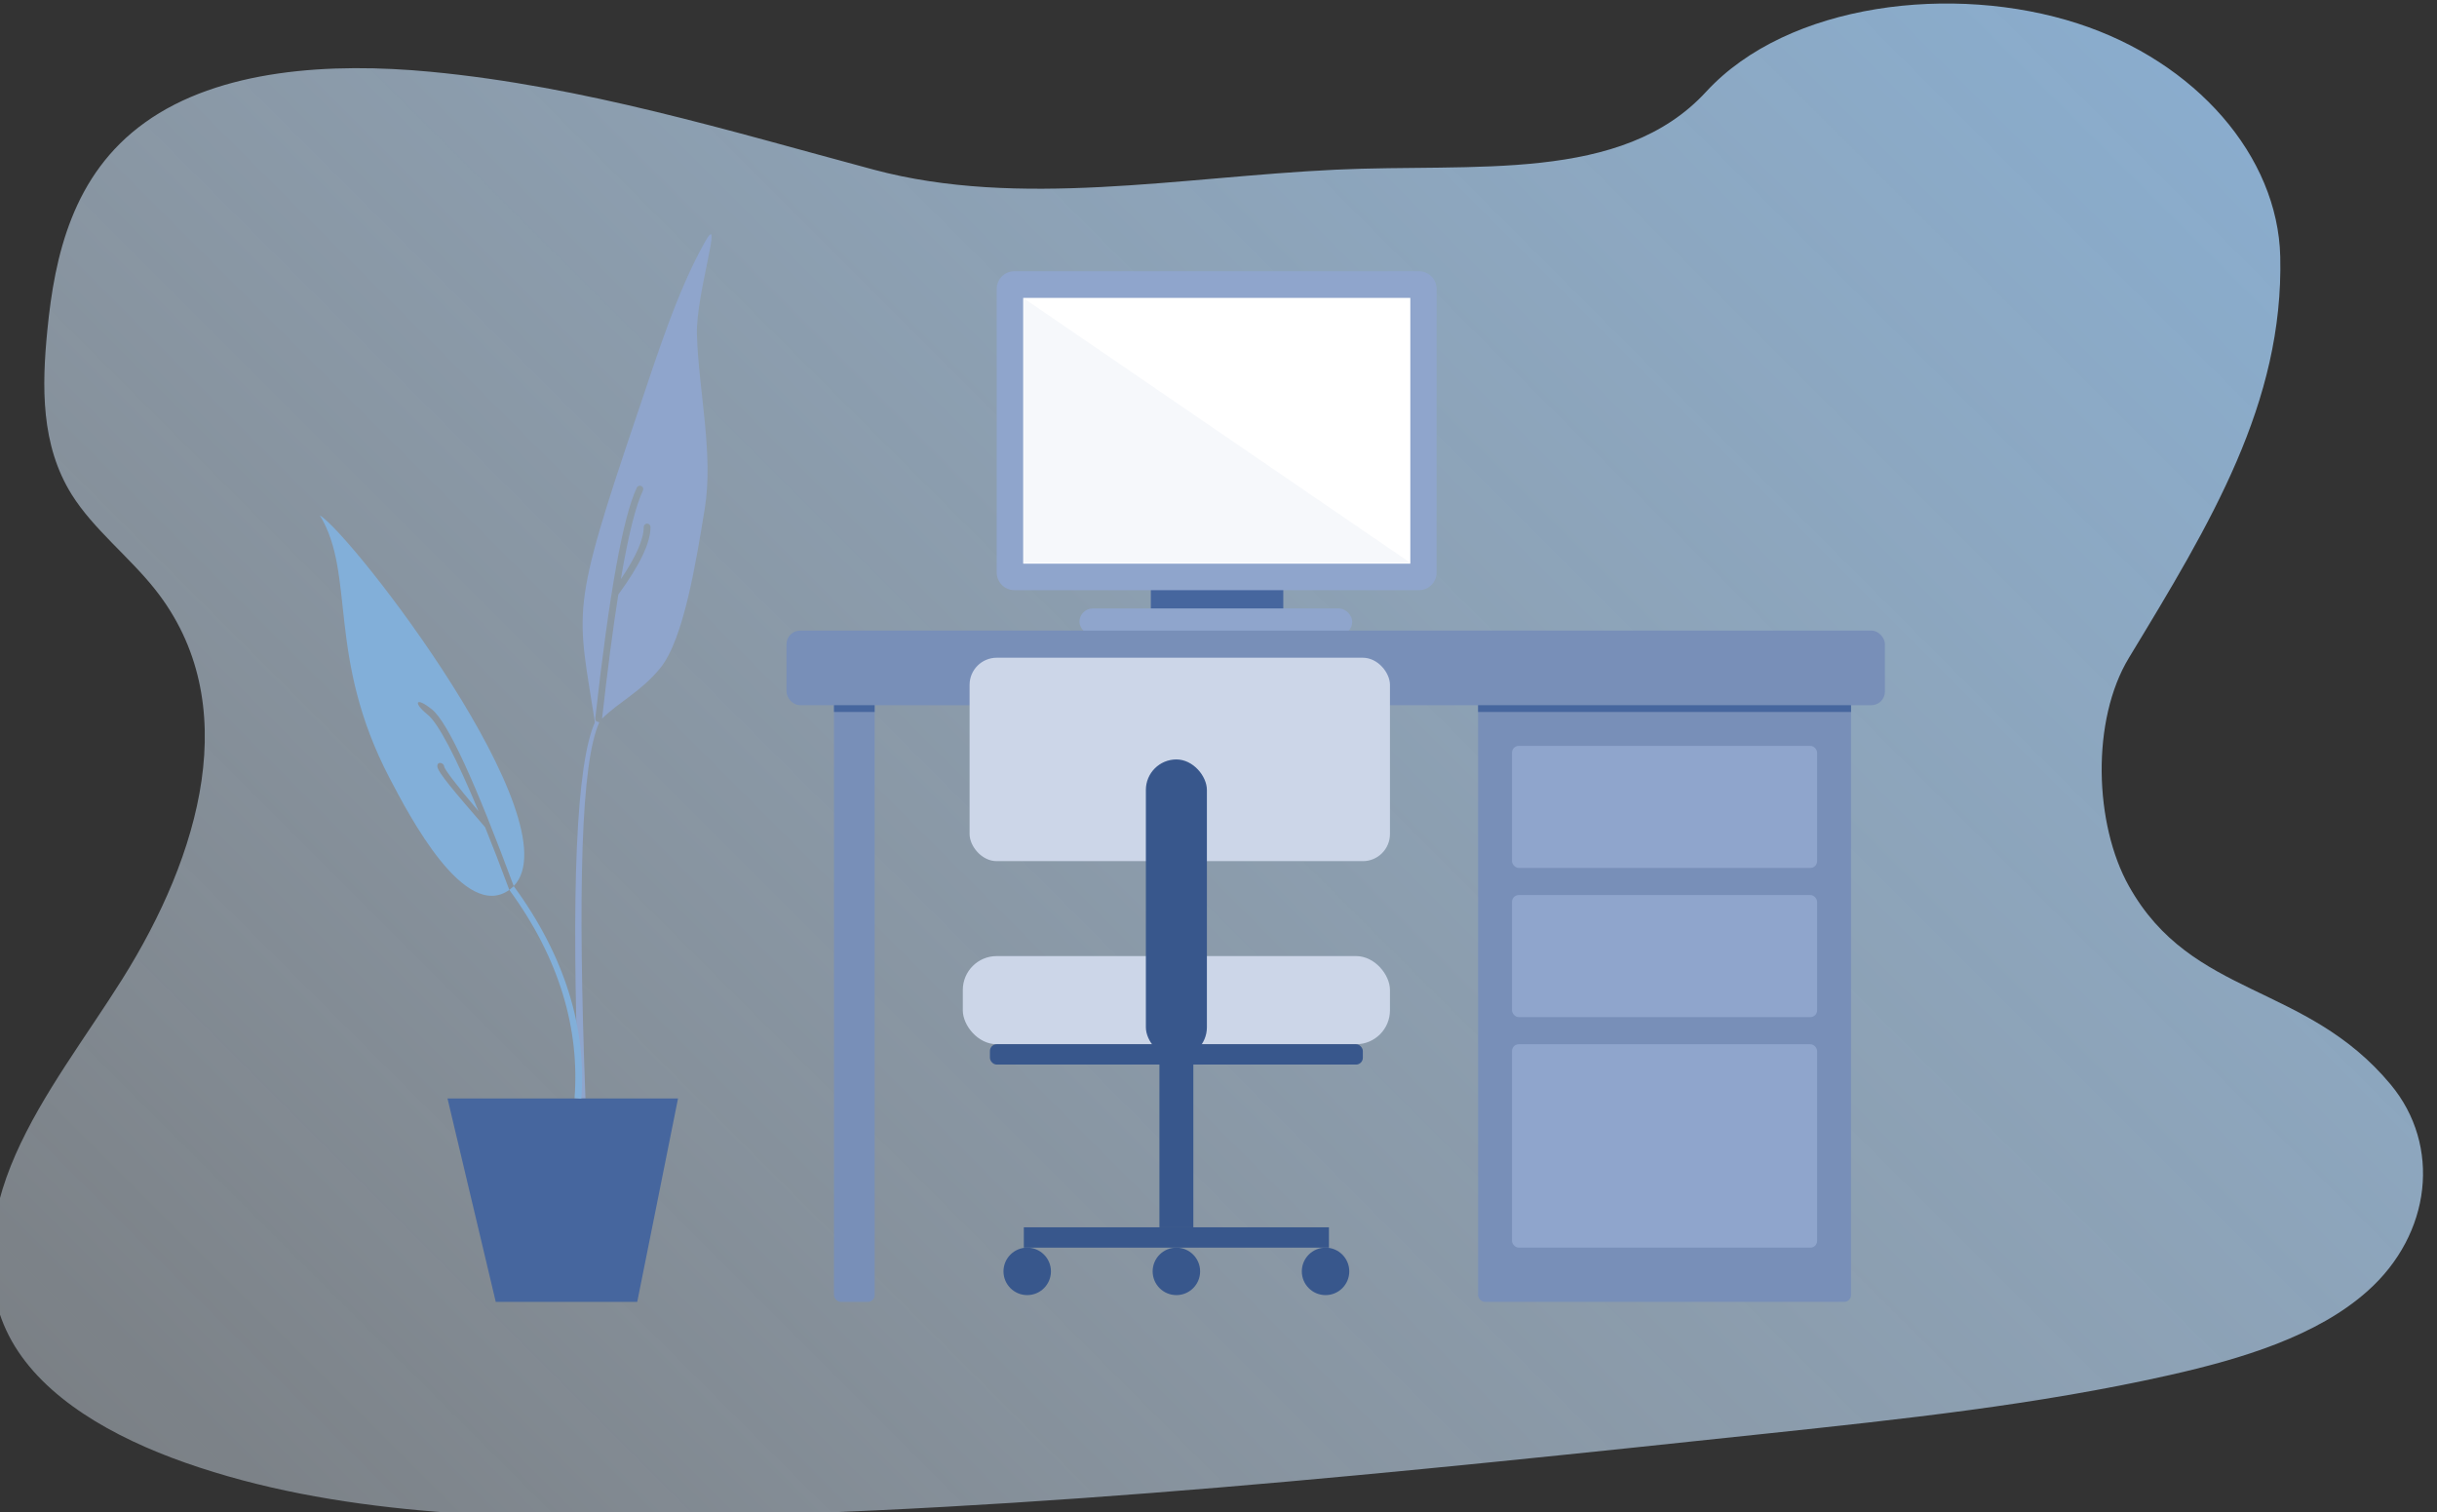
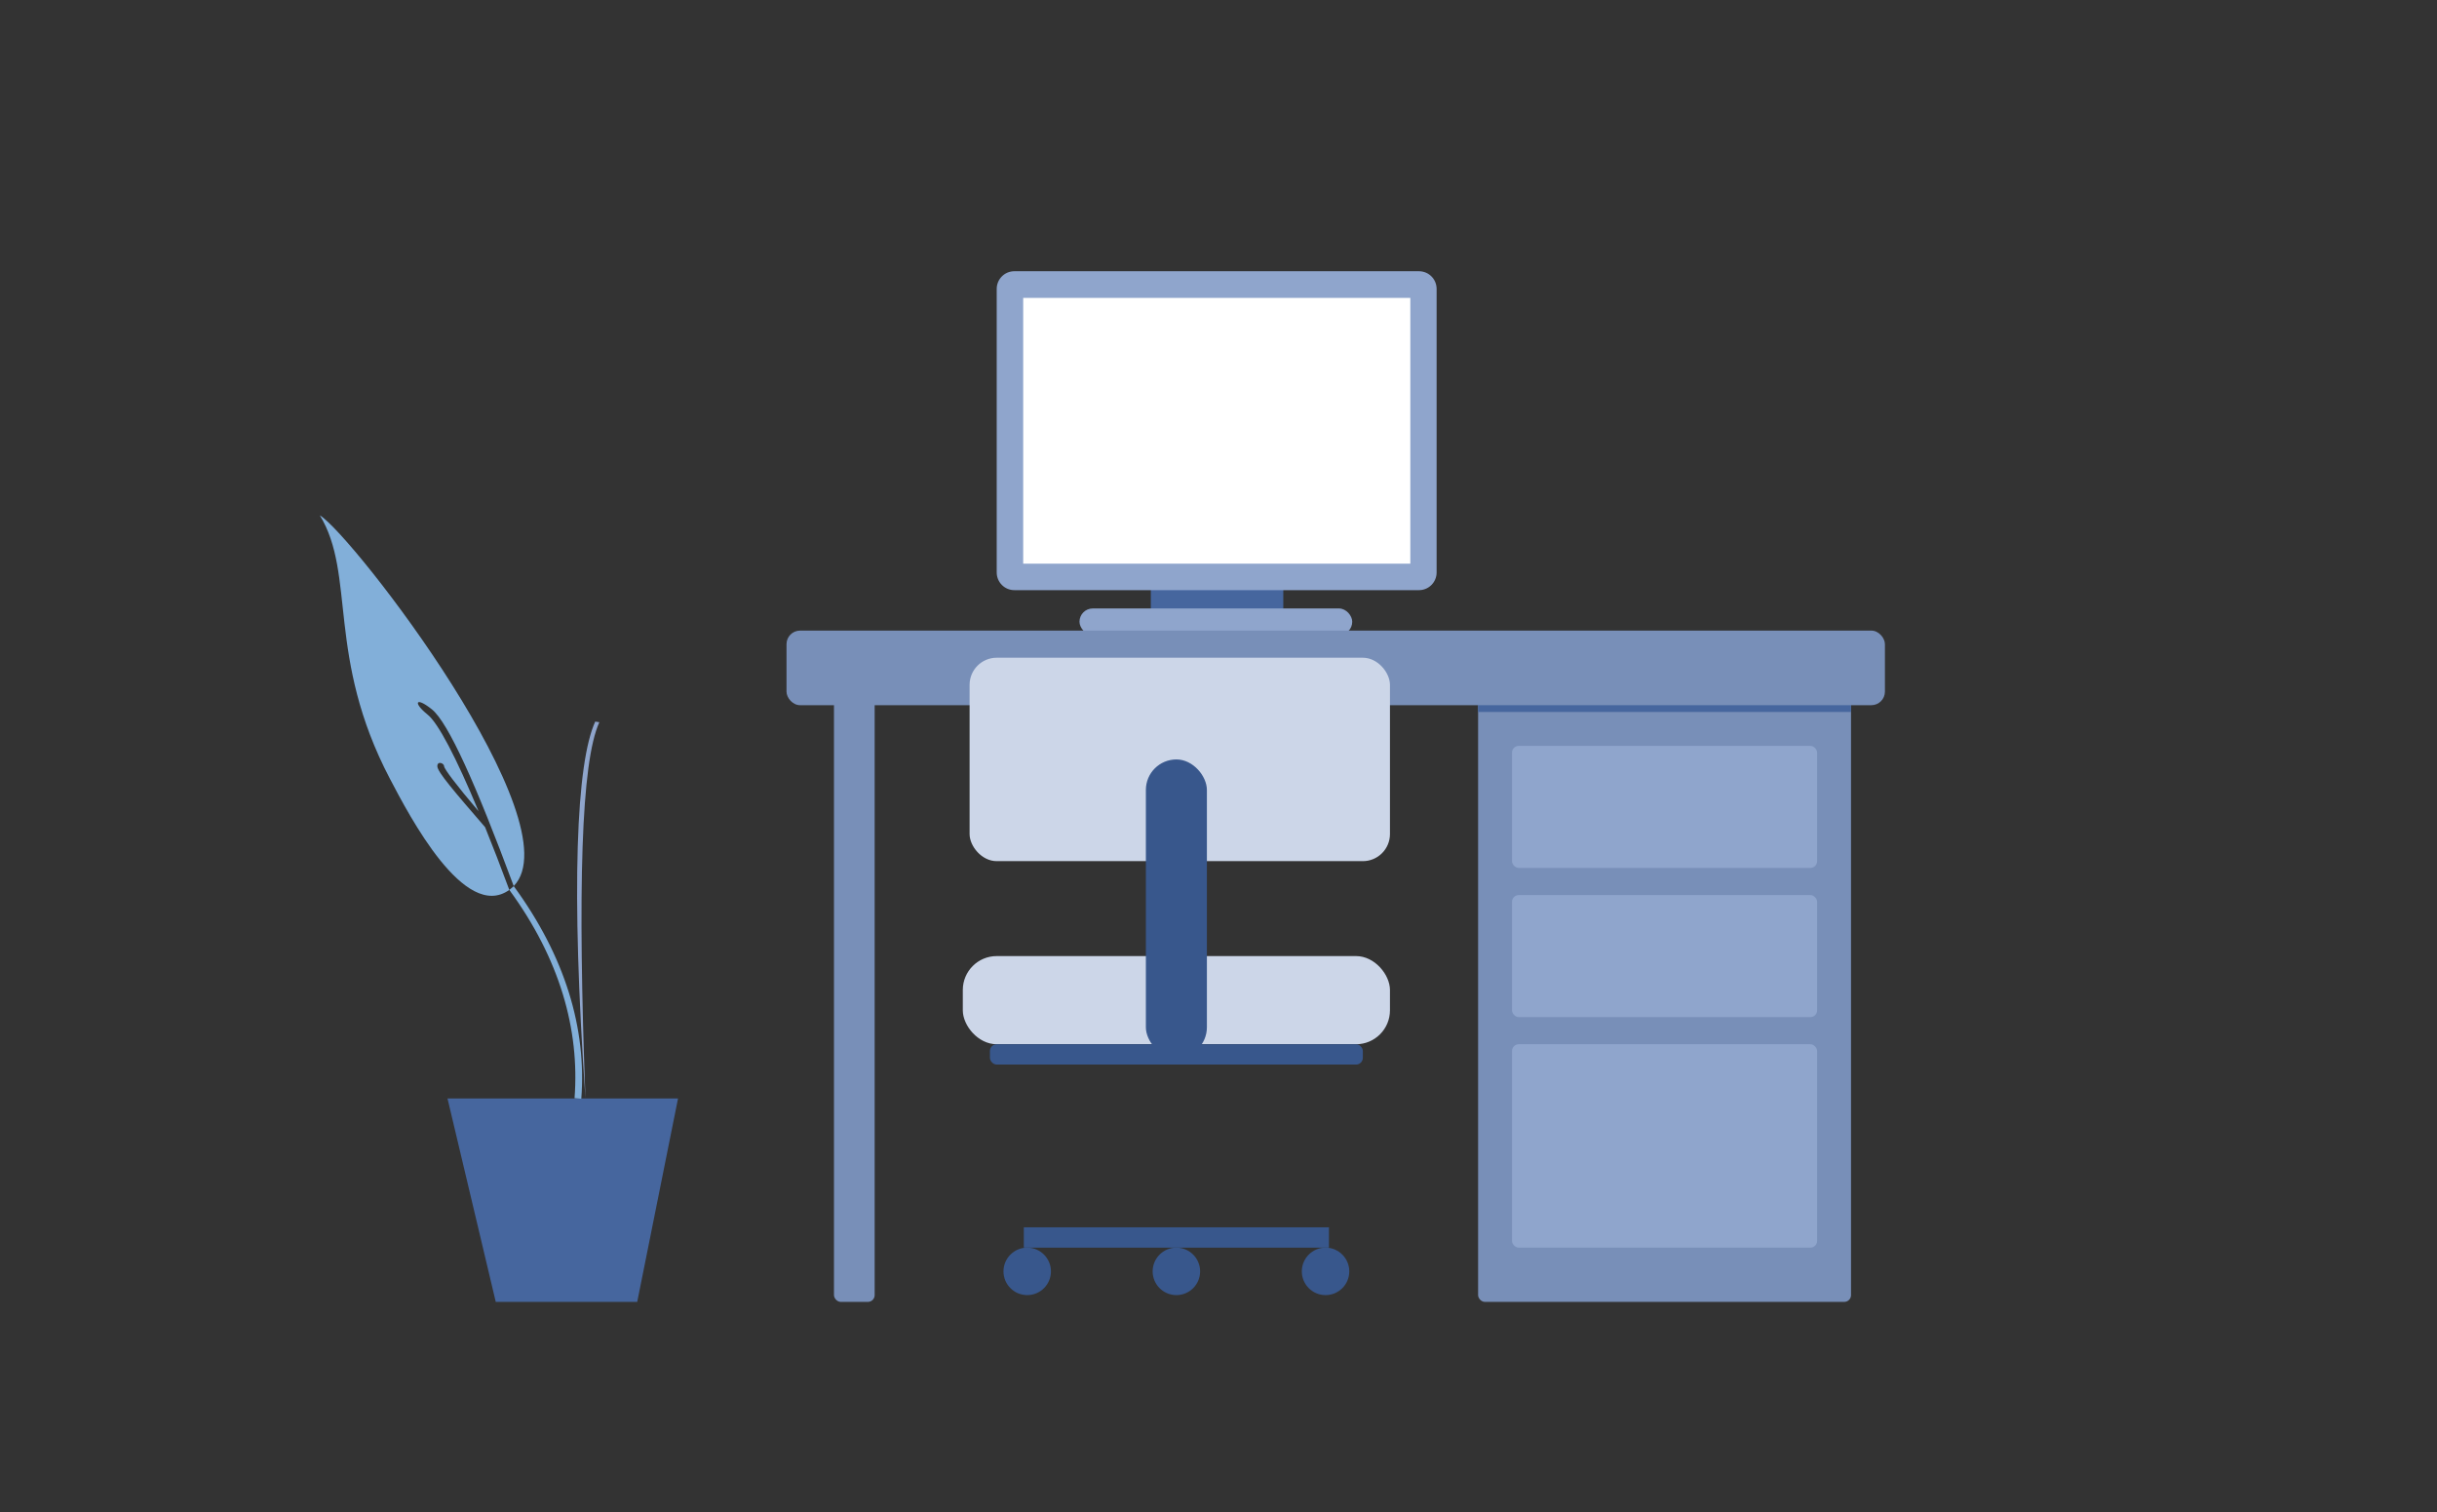
<svg xmlns="http://www.w3.org/2000/svg" width="685px" height="425px" viewBox="0 0 685 425" version="1.1">
  <rect x="0" y="0" width="685" height="425" fill="#333333" stroke="none" />
  <title>agentFull</title>
  <desc>Created with Sketch.</desc>
  <defs>
    <linearGradient x1="71.59%" y1="-28.507%" x2="10.337%" y2="97.863%" id="linearGradient-1">
      <stop stop-color="#82AFD9" offset="0%" />
      <stop stop-color="#E4F1FE" stop-opacity="0.398" offset="100%" />
      <stop stop-color="#E6F3FF" offset="100%" />
    </linearGradient>
  </defs>
  <g id="agentFull" stroke="none" stroke-width="1" fill="none" fill-rule="evenodd">
-     <path d="M302.681,48.887 C263.51,68.585 225.848,95.072 184.078,101.692 C142.308,108.313 100.146,113.414 58.983,127.255 C32.512,136.159 4.534,150.578 -8.516,172.981 C-21.094,194.492 -16.447,217.429 -9.793,237.42 C-4.796,252.453 1.629,267.664 15.307,276.853 C24.816,283.231 37.159,286.221 47.525,291.65 C83.583,310.521 89.43,354.784 83.619,395.5 C80.892,414.6 76.209,433.949 76.273,452.67 C76.338,471.391 81.742,489.941 96.605,500.999 C111.34,511.958 133.463,514.184 155.144,512.414 C199.198,508.847 243.495,490.59 285.686,470.97 C379.106,427.542 468.592,375.766 557.871,324.119 C590.895,305.006 624.07,285.8 654.474,263.162 C671.358,250.591 688.027,236.15 695.823,218.87 C705.753,196.939 698.179,173.045 678.161,163.178 C644.609,146.626 617.22,163.789 588.286,142.171 C572.302,130.27 559.563,103.951 562.169,83.511 C567.751,39.59 572.77,0.389 555.158,-36.775 C543.065,-62.303 511.24,-77.157 476.487,-73.482 C440.079,-69.63 399.73,-45.708 388.879,-13.459 C377.728,19.752 337.269,31.457 302.681,48.887 Z" id="Shape" fill="url(#linearGradient-1)" fill-rule="nonzero" transform="translate(341.875, 219.461) rotate(24) translate(-341.875, -219.461) " />
-     <path d="M164.559,308.709 L162.655,308.78 C160.446,249.539 161.984,214.461 167.312,202.809 L168.466,202.994 C163.32,214.249 162.365,249.848 164.559,308.709 Z" id="Path-43" fill="#8FA5CC" fill-rule="nonzero" />
+     <path d="M164.559,308.709 C160.446,249.539 161.984,214.461 167.312,202.809 L168.466,202.994 C163.32,214.249 162.365,249.848 164.559,308.709 Z" id="Path-43" fill="#8FA5CC" fill-rule="nonzero" />
    <rect id="Rectangle" fill="#788FB8" x="234.417" y="192.489" width="11.435" height="173.43" rx="1.906" />
    <rect id="Rectangle" fill="#788FB8" x="415.471" y="192.489" width="104.821" height="173.43" rx="1.906" />
    <g id="Group-5" transform="translate(280.157, 76.233)">
      <g id="Group-3">
        <rect id="Rectangle" fill="#46669E" x="43.324" y="85.194" width="37.231" height="13.631" />
        <rect id="Rectangle-14" fill="#8FA5CC" x="23.268" y="94.782" width="76.665" height="7.47" rx="3.735" />
        <path d="M4.946,-1.42108547e-14 L118.707,-1.42108547e-14 C121.439,-1.42108547e-14 123.653,2.23 123.653,4.98 L123.653,84.658 C123.653,87.409 121.439,89.638 118.707,89.638 L4.946,89.638 C2.214,89.638 5.96855898e-13,87.409 5.96855898e-13,84.658 L5.96855898e-13,4.98 C5.96855898e-13,2.23 2.214,-1.42108547e-14 4.946,-1.42108547e-14 Z" id="Rectangle-17" fill="#8FA5CC" />
        <polygon id="Rectangle-17" fill="#FFFFFF" points="7.446 7.497 7.446 82.196 116.261 82.196 116.261 7.497" />
      </g>
-       <polygon id="Path" fill-opacity="0.31" fill="#E4E9F2" points="7.623 7.623 116.256 81.951 7.623 81.951" />
    </g>
    <rect id="Rectangle" fill="#788FB8" x="221.076" y="177.242" width="308.744" height="20.964" rx="3.812" />
    <rect id="Rectangle" fill="#8FA5CC" x="425" y="209.641" width="85.762" height="34.305" rx="1.906" />
    <rect id="Rectangle-Copy" fill="#8FA5CC" x="425" y="251.57" width="85.762" height="34.305" rx="1.906" />
    <rect id="Rectangle-Copy-2" fill="#8FA5CC" x="425" y="293.498" width="85.762" height="57.175" rx="1.906" />
    <rect id="Rectangle" fill="#CCD6E8" x="272.534" y="184.865" width="118.161" height="57.175" rx="7.623" />
    <rect id="Rectangle" fill="#CCD6E8" x="270.628" y="268.722" width="120.067" height="24.776" rx="9.529" />
    <rect id="Rectangle" fill="#38578C" x="322.085" y="213.453" width="17.152" height="83.857" rx="8.576" />
    <rect id="Rectangle" fill="#38578C" x="278.251" y="293.498" width="104.821" height="5.717" rx="1.906" />
-     <rect id="Rectangle" fill="#38578C" x="325.897" y="297.309" width="9.529" height="47.646" />
    <rect id="Rectangle" fill="#38578C" x="287.78" y="344.955" width="85.762" height="5.717" />
    <circle id="Oval" fill="#38578C" cx="288.733" cy="357.343" r="6.67" />
    <circle id="Oval-Copy" fill="#38578C" cx="330.661" cy="357.343" r="6.67" />
    <circle id="Oval-Copy-2" fill="#38578C" cx="372.59" cy="357.343" r="6.67" />
    <rect id="Rectangle" fill="#46669E" x="415.471" y="198.206" width="104.821" height="1.906" />
-     <rect id="Rectangle" fill="#46669E" x="234.417" y="198.206" width="11.435" height="1.906" />
    <polygon id="Rectangle" fill="#46669E" points="125.785 308.744 190.583 308.744 179.113 365.919 139.352 365.919" />
    <path d="" id="Path-37" stroke="#979797" stroke-width="1.906" />
    <path d="M136.355,232.498 C138.497,237.798 140.773,243.688 143.158,250.118 C130.599,259.12 115.029,229.234 109.602,218.887 C91.653,184.661 100.07,161.428 89.896,144.843 C99.127,150.421 161.534,231.387 144.4,249.05 C133.806,220.499 125.987,203.05 121.388,199.368 C116.789,195.685 116.004,197.498 120.197,200.856 C123.153,203.222 128.167,212.759 134.52,228.022 C128.226,220.609 124.832,216.099 124.832,215.359 C124.832,214.522 122.926,213.767 122.926,215.359 C122.926,216.943 127.704,222.478 136.355,232.498 Z" id="Combined-Shape" fill="#82AFD9" />
    <path d="M163.394,308.817 L161.494,308.672 C162.964,289.42 157.377,269.535 143.158,250.118 L144.41,249.077 C158.883,268.842 164.902,289.082 163.394,308.817 Z" id="Path-39" fill="#82AFD9" fill-rule="nonzero" />
    <path d="" id="Path-41" stroke="#979797" stroke-width="1.906" />
    <path d="" id="Path-42" stroke="#979797" stroke-width="1.906" />
-     <path d="M174.507,162.797 C176.601,150.478 178.676,142.163 180.722,137.878 C180.948,137.403 180.747,136.834 180.272,136.607 C179.797,136.381 179.228,136.582 179.002,137.057 C175.113,145.203 171.239,166.775 167.318,201.936 C167.26,202.459 167.636,202.93 168.159,202.988 C168.193,202.992 168.227,202.994 168.261,202.994 C167.961,203.322 167.667,203.661 167.38,204.011 C162.22,170.619 159.888,173.051 179.456,115.349 C184.55,100.326 190.31,81.935 198.086,68.108 C203.6,58.303 195.581,82.699 195.892,93.944 C196.326,109.607 200.618,127.565 198.086,143.028 C195.702,157.585 192.217,179.621 185.627,187.724 C180.177,194.425 174.071,197.187 169.23,201.985 C170.761,188.274 172.286,176.64 173.801,167.094 C173.829,167.064 173.856,167.033 173.88,166.999 C179.848,158.822 182.848,152.568 182.848,148.128 C182.848,147.602 182.422,147.175 181.896,147.175 C181.369,147.175 180.943,147.602 180.943,148.128 C180.943,151.522 178.805,156.435 174.507,162.797 Z" id="Combined-Shape" fill="#8FA5CC" />
    <path d="" id="Path-46" stroke="#979797" stroke-width="1.906" />
    <path d="" id="Path-47" stroke="#979797" stroke-width="1.906" />
  </g>
</svg>